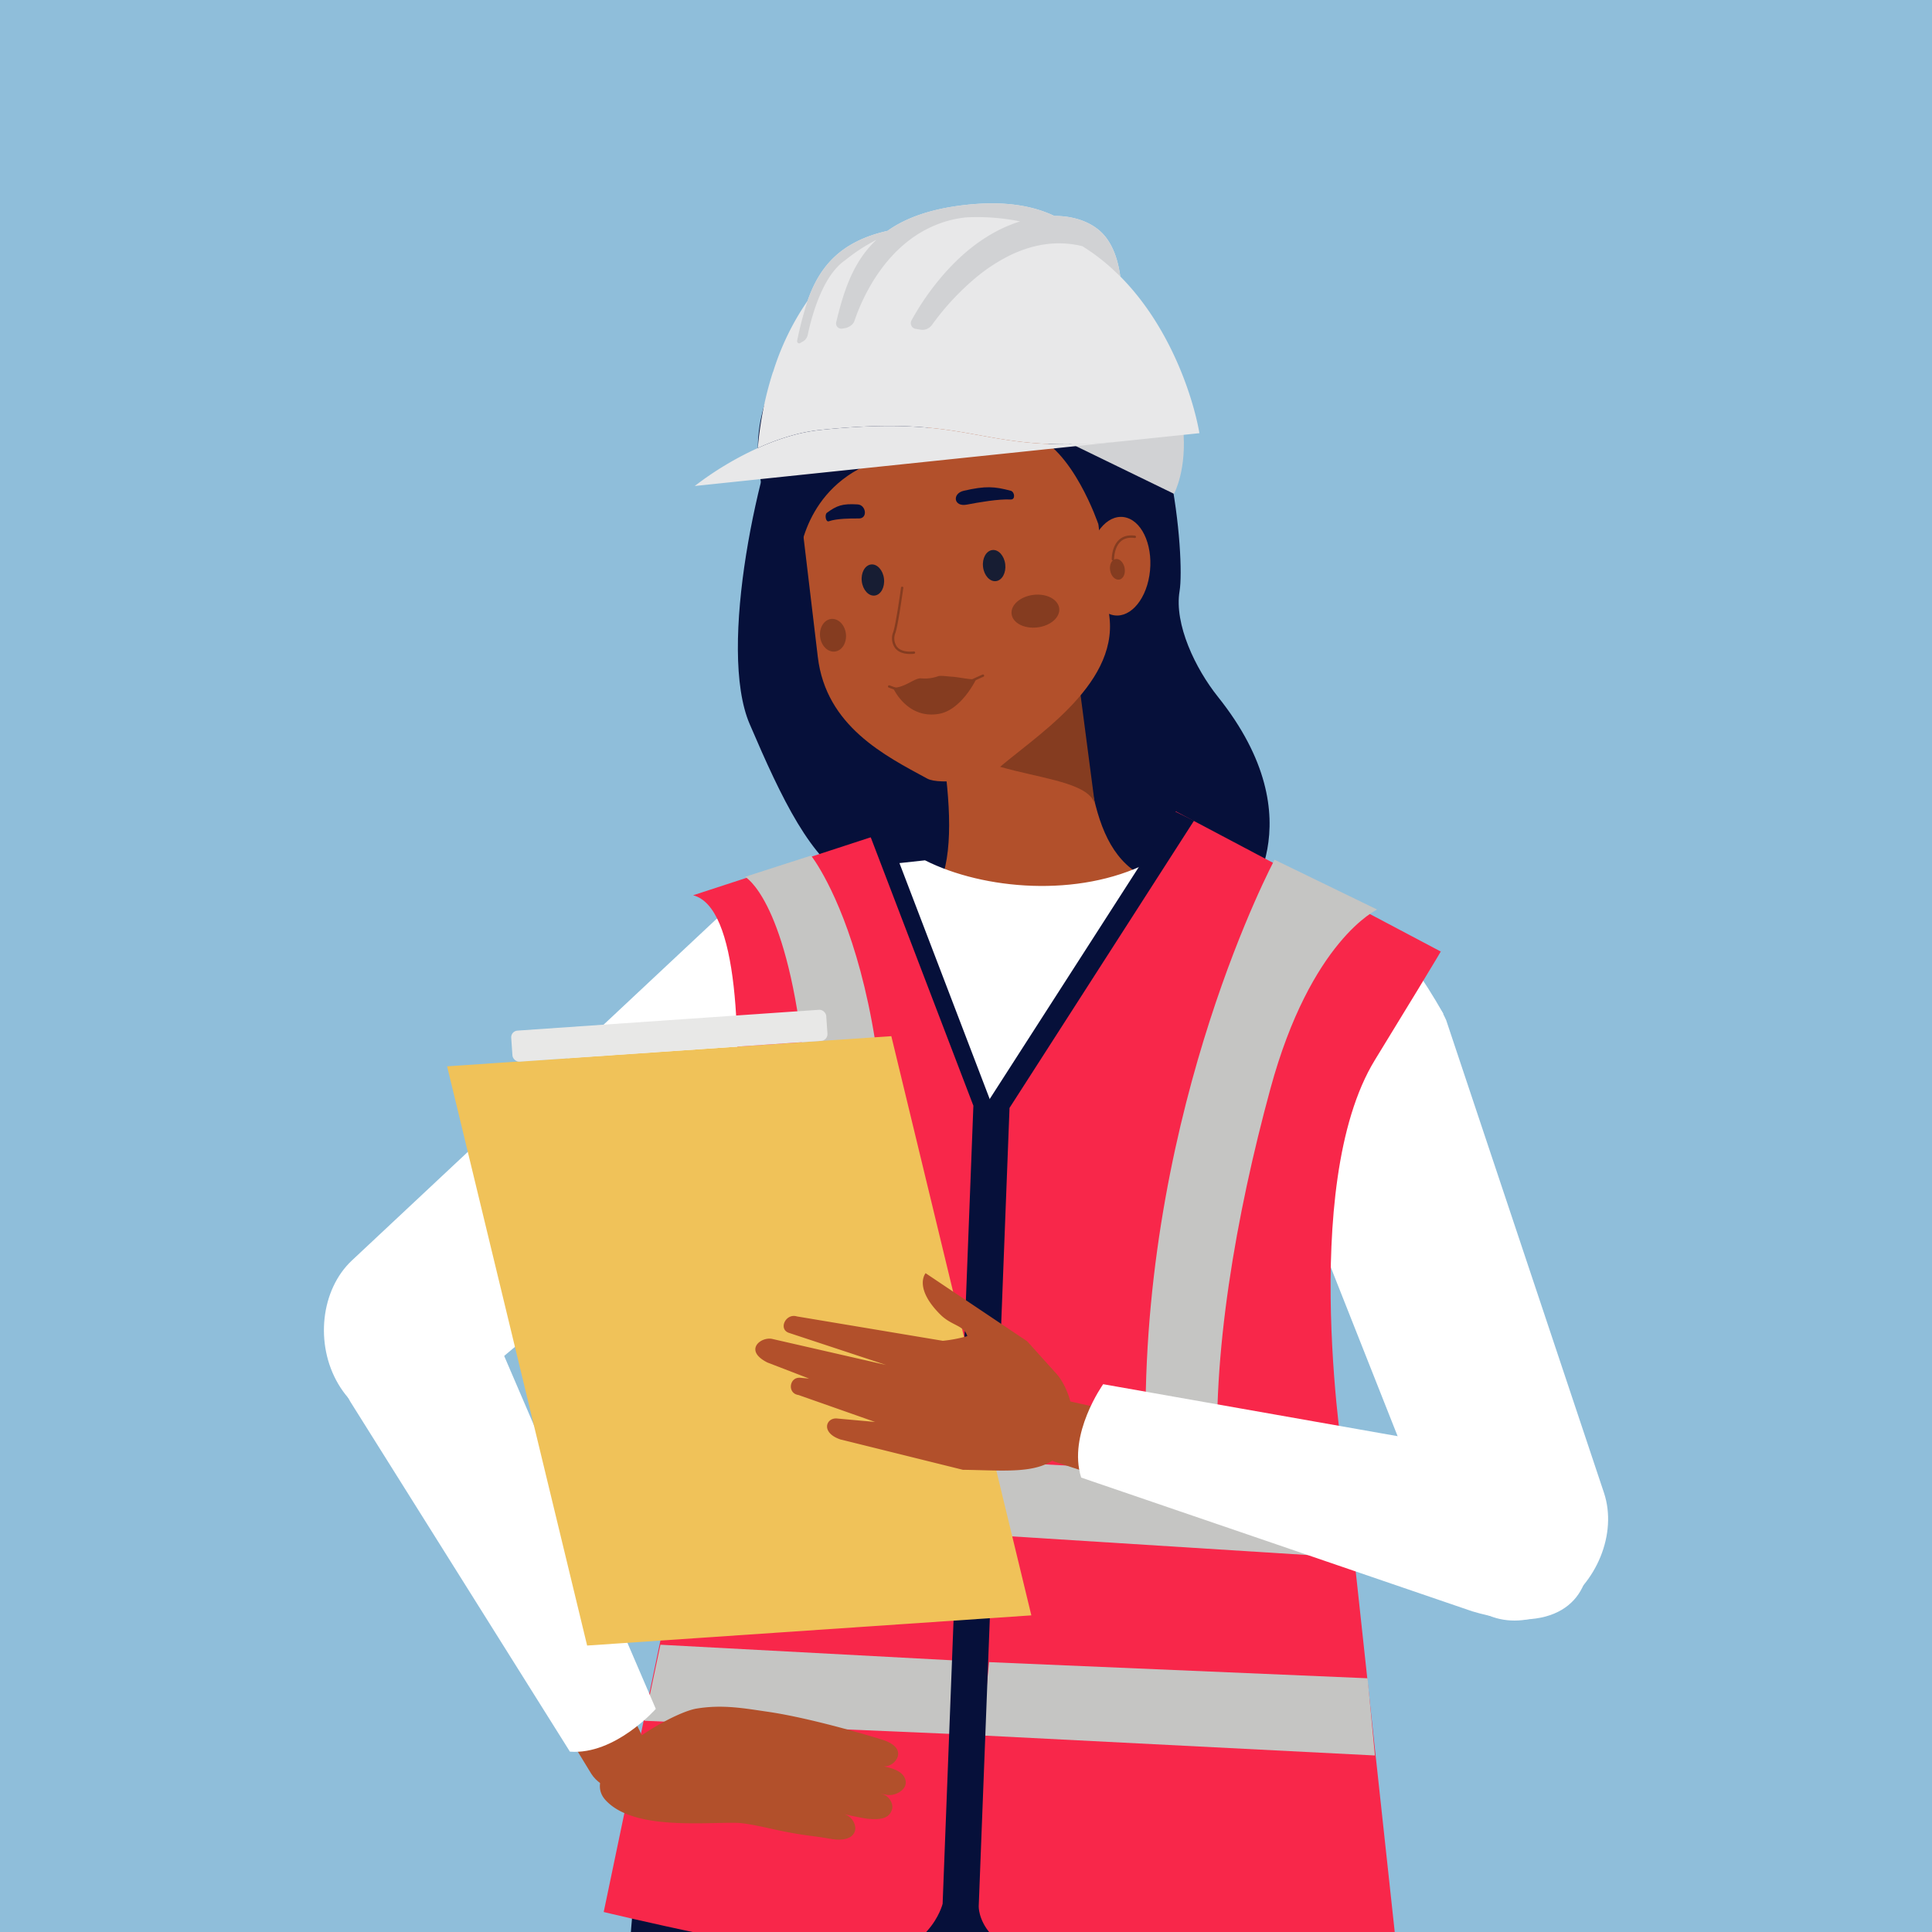
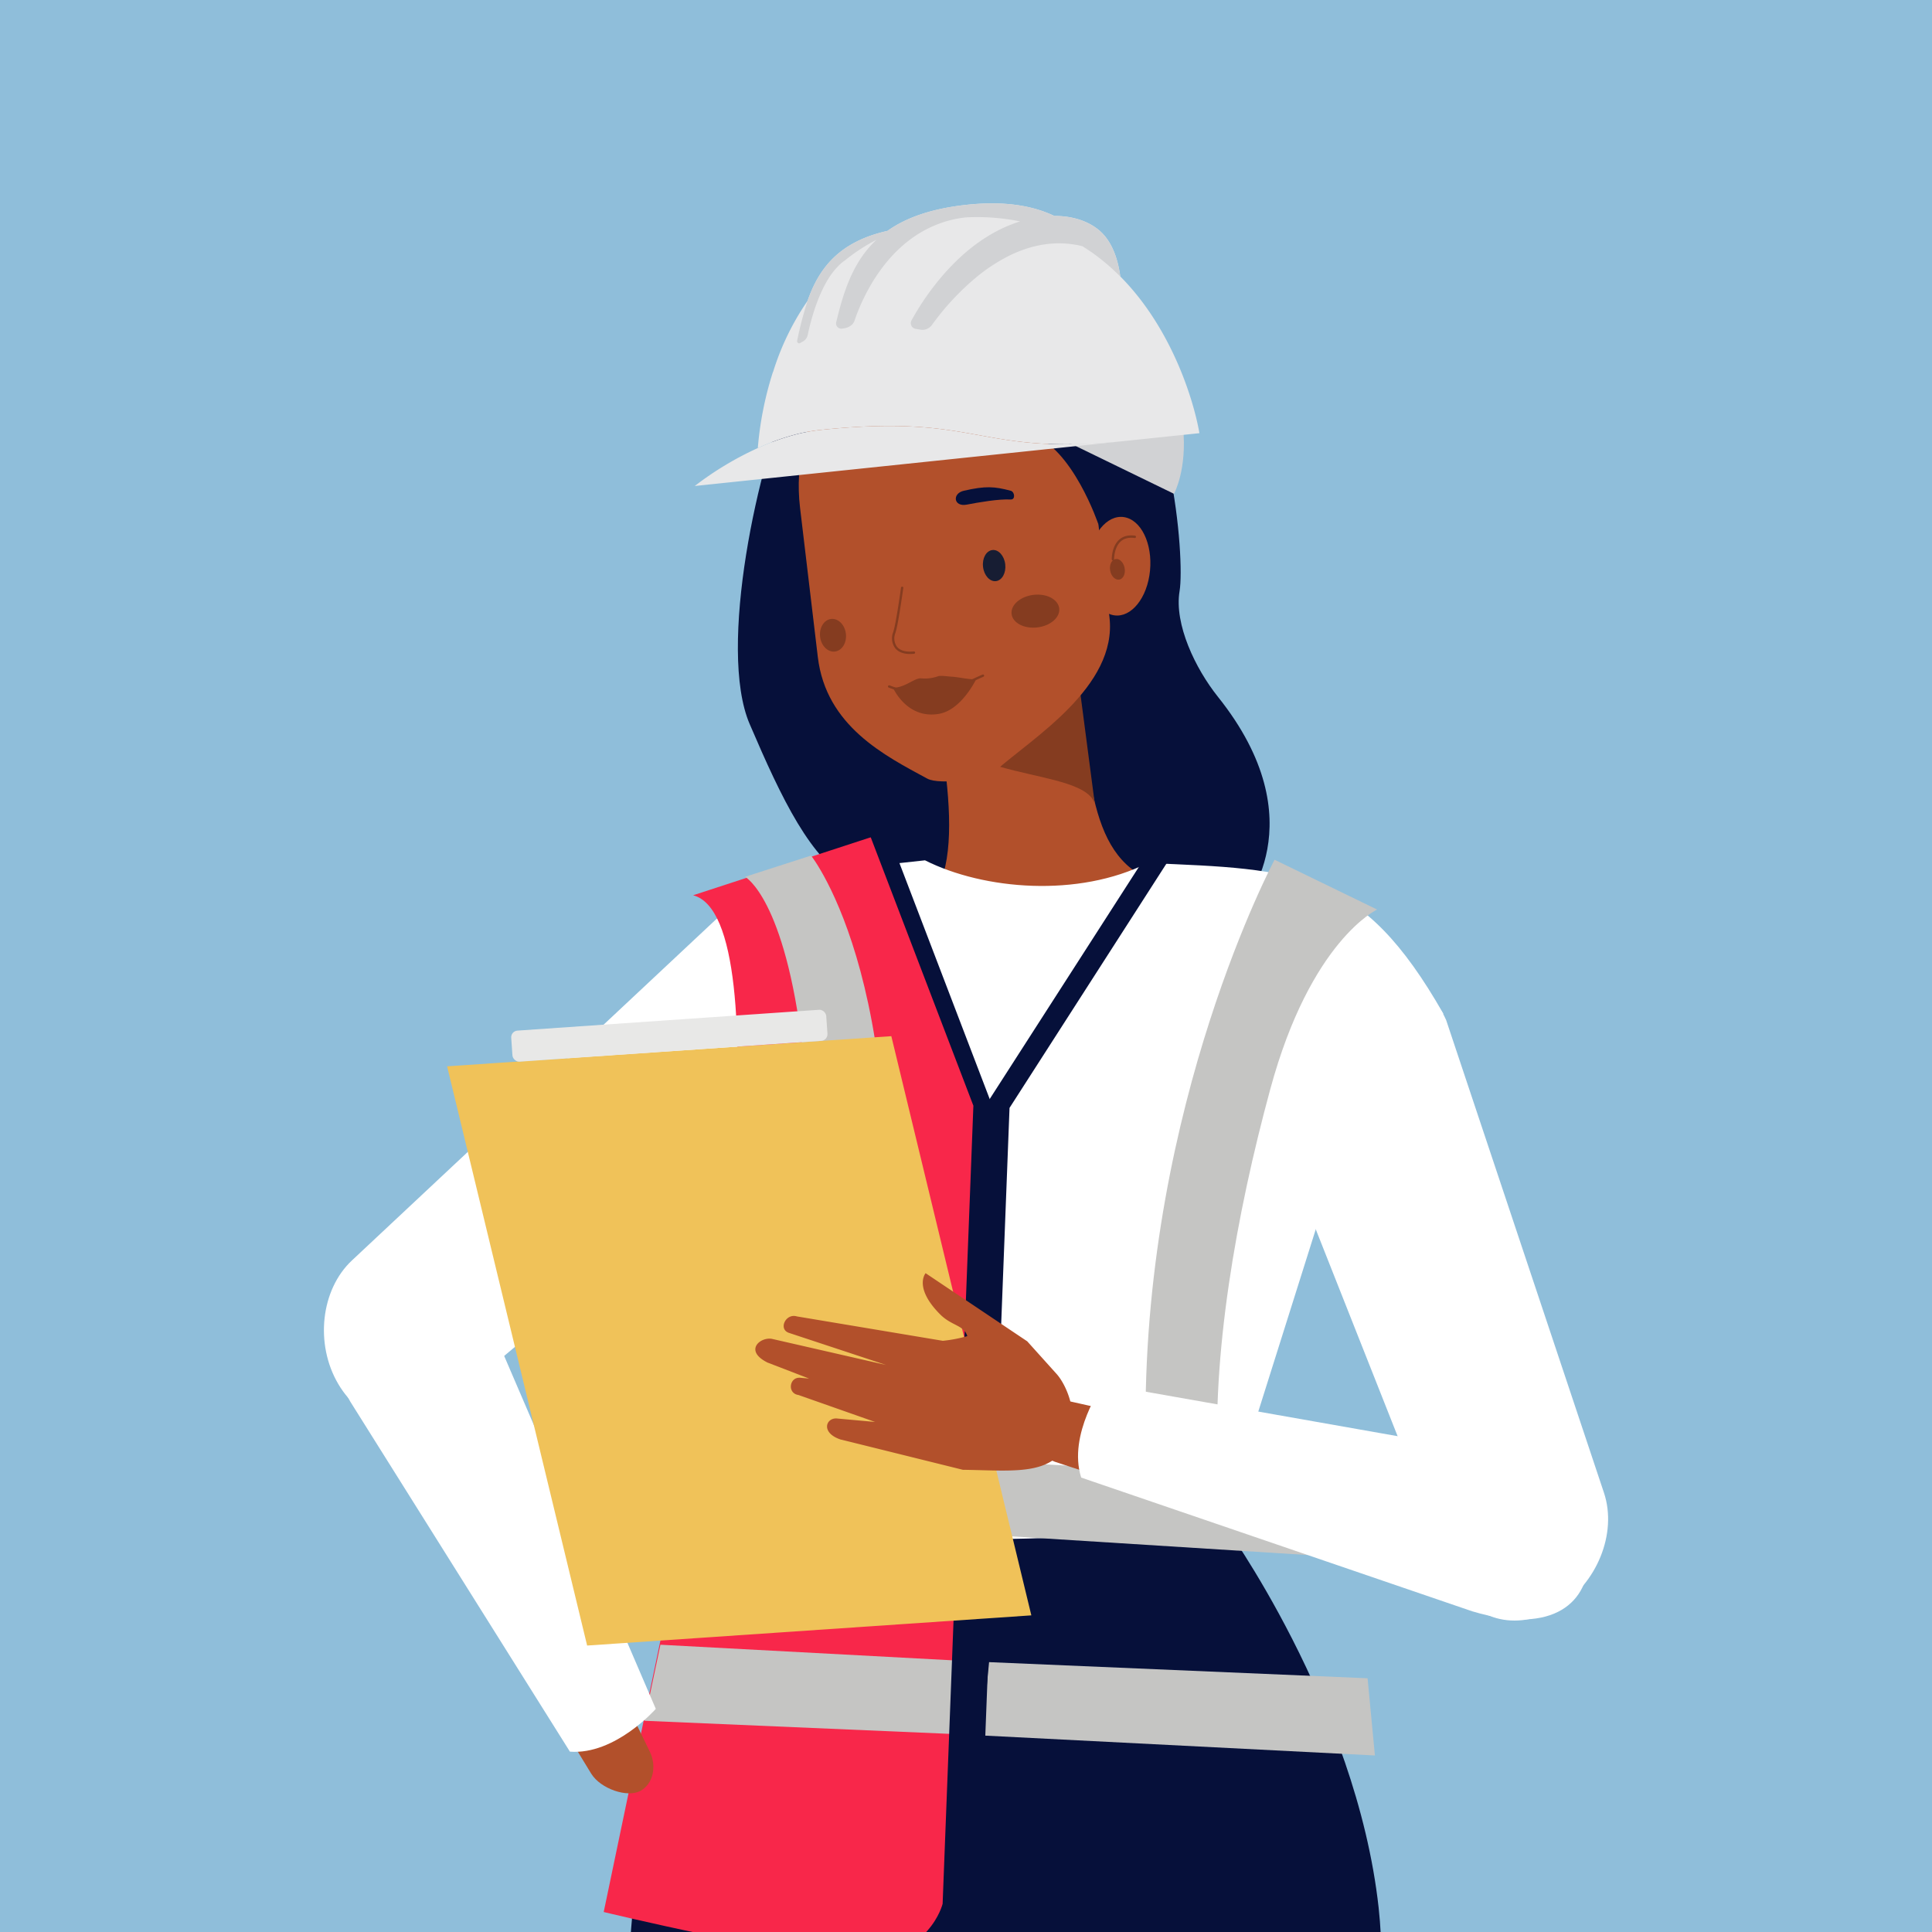
<svg xmlns="http://www.w3.org/2000/svg" viewBox="0 0 1000 1000">
  <defs>
    <style>.cls-1{fill:none;}.cls-2{fill:#8fbeda;}.cls-3{clip-path:url(#clip-path);}.cls-4{clip-path:url(#clip-path-2);}.cls-5{fill:#06103a;}.cls-6{fill:#b2502b;}.cls-7{fill:#853c20;}.cls-8{fill:#171d33;}.cls-9{fill:#fff;}.cls-10{fill:#fb9278;}.cls-11{fill:#f8274a;}.cls-12{fill:#c5c5c3;}.cls-13{fill:#d1d2d4;}.cls-14{fill:#e8e8e9;}.cls-15{fill:#f0c259;}.cls-16{fill:#e8e8e7;}</style>
    <clipPath id="clip-path">
      <rect class="cls-1" x="1500.35" y="-1.16" width="1000" height="1000" />
    </clipPath>
    <clipPath id="clip-path-2">
      <rect class="cls-1" width="1000" height="1000" />
    </clipPath>
  </defs>
  <g id="BG">
    <rect class="cls-2" width="1000" height="1000" />
  </g>
  <g id="Layer_1" data-name="Layer 1">
    <g class="cls-3">
      <path class="cls-2" d="M1753.42,439.09C1697,429.9,722.09,246.21,722.09,246.21l34.34,151.84,39,172.21,896.81,144.2.14-.15c2.7-2.79,28-49.89,45.64-127.64l.48-2.08c9.13-40.82,17.35-137.3,15.16-145.47Z" />
    </g>
    <g class="cls-4">
      <path class="cls-5" d="M519.2,162.49c-42.73-2.61-83.88,19.65-102.82,58-5,10.13-1.7-30.68-6-21.2-18,39.32-39.08,136.41-22.37,175.43s31.73,70.48,53.26,81.83,188.51,60.75,201.21,13c0,0,40-43.79-12.12-108.94-11.55-14.45-22.68-37.46-19.81-54.66s-4.55-108-38.7-130c-13.56-8.71-33.49-12.3-52.61-13.48" />
      <path class="cls-6" d="M536.72,502l-5.76.69c-17.72,2.12-58.23-9.35-60.53-28.7,33.1-13,19.73-77.87,7.73-140.11-2.3-19.37,10.32-36.94,28-39l5.76-.68c17.72-2.12,41.54,17.85,43.85,37.2,8,57.85,4.71,108,38,123.2,2.3,19.35-39.36,45.33-57.09,47.44" />
      <path class="cls-7" d="M484.3,369.24c4.29,36,76.93,27.34,82.38,46.92l-8-61.12Z" />
      <path class="cls-6" d="M480.05,403.06c-22-11.89-52.49-27.19-56.75-63l-9.2-77.28c-5.48-46,23.17-87.56,63.68-92.38l4-.48c40.5-4.83,78.11,28.85,83.58,74.85l8.89,74.61c4.29,36.09-40.41,63-58.79,79.43-5,4.51-29.16,7.61-35.44,4.23" />
      <path class="cls-8" d="M508.82,293.42c.52,4.45,3.52,7.75,6.69,7.37s5.32-4.29,4.8-8.73-3.53-7.75-6.69-7.36-5.33,4.27-4.8,8.72" />
-       <path class="cls-8" d="M446.06,300.89c.52,4.46,3.53,7.75,6.69,7.37s5.32-4.29,4.8-8.73-3.53-7.74-6.69-7.36-5.34,4.28-4.8,8.72" />
      <path class="cls-5" d="M523.14,258.54c-6.18-.36-16.79,1.51-22.78,2.66-6.79,1.29-7.65-5.79-1.48-7.19,11.36-2.59,15.8-2.22,24.27,0,2.09.56,2.53,4.67,0,4.52" />
-       <path class="cls-5" d="M429,269.81c4-1.44,11.36-1.5,15.52-1.45,4.75.05,3.77-7-.58-7.27-8-.51-10.86.63-15.92,4.32-1.27.9-.66,5,1,4.4" />
      <path class="cls-6" d="M594.92,297.89c-2.23,13.85-11.08,22.92-19.76,20.25s-13.9-16-11.65-29.89,11.07-22.91,19.76-20.25,13.89,16,11.65,29.89" />
      <path class="cls-7" d="M576.13,290.12a.63.63,0,0,0,.53-.62c0-.06-.08-6.12,3.45-9.26,1.77-1.59,4.19-2.18,7.19-1.77a.62.62,0,0,0,.69-.53.61.61,0,0,0-.52-.68c-3.37-.46-6.12.24-8.18,2.07-3.94,3.52-3.86,9.92-3.85,10.2a.6.6,0,0,0,.62.59Z" />
      <path class="cls-7" d="M582.1,294c.54,2.94-.7,5.65-2.76,6s-4.17-1.68-4.71-4.64.71-5.62,2.76-6,4.17,1.71,4.71,4.64" />
      <path class="cls-7" d="M462.22,356c6.34-.08,11.14-5.17,14.51-4.89a20.39,20.39,0,0,0,8.9-1.12c1.26-.45,5.6.22,6.94.26,3.49.15,9.81,1.73,12.72,1.24,0,0-7.6,16-19.3,18-16.68,2.9-23.77-13.53-23.77-13.53" />
-       <path class="cls-5" d="M413.08,293.28s.49-35.76,34.19-51.94,51.71-32.68,47.27-49L490.77,159s-41.68-24.48-78.9,20.94c-44.88,54.76,1.21,113.39,1.21,113.39" />
      <path class="cls-5" d="M495.15,198s23.1,22.08,38,26.61c22,6.73,35.45,47,35.45,47s11.54-89.87-21.47-107.81-56.27-4.84-56.27-4.84Z" />
      <path class="cls-7" d="M548.25,314.87c.56,4.65-4.51,9.07-11.31,9.88s-12.79-2.3-13.35-6.95,4.53-9.08,11.33-9.9,12.78,2.32,13.33,7" />
      <path class="cls-7" d="M437.83,328c.55,4.66-2,8.8-5.68,9.24s-7.12-3-7.67-7.64,2-8.79,5.68-9.23,7.12,3,7.67,7.63" />
      <path class="cls-7" d="M480.88,360.07c9.56-1.26,16.77-4.59,23.15-7.54,1.71-.79,3.36-1.55,5-2.25a.62.62,0,0,0,.32-.8.6.6,0,0,0-.8-.32c-1.65.7-3.31,1.47-5,2.26-6.44,3-13.73,6.33-23.44,7.53-6.85.82-19.53-4.15-19.66-4.2a.62.62,0,0,0-.79.34.62.62,0,0,0,.34.8c.54.21,13.11,5.12,20.25,4.27Z" />
      <path class="cls-7" d="M473.13,338.38a.6.6,0,0,0,.53-.66.62.62,0,0,0-.67-.55c-4.16.43-7.2-.44-8.8-2.51a7.49,7.49,0,0,1-.78-6.92c1.46-3.91,4-22.6,4.15-23.4a.61.61,0,1,0-1.21-.16c0,.19-2.67,19.35-4.08,23.13a8.64,8.64,0,0,0,1,8.09c1.31,1.69,4.09,3.59,9.89,3Z" />
      <path class="cls-5" d="M640.19,1793.41s88.82-666.15,73.4-805.92c-11.56-104.74-80.5-199.16-80.5-199.16-74.75-12.66-153.6-12.17-227.62.44,0,0-63.42,88.46-76.86,190.07-14.59,110.32-9.1,814.57-9.1,814.57h93.6L519.3,1143.62l22.43,649.79Z" />
      <path class="cls-9" d="M373.93,473.3c32.84-19.91,68.1-24.14,104.85-28,30.5,15.36,79.46,19.34,115.17,1.41,77.69,3.2,110.72,3.55,153.13,78l-60.26,93.23-53.73,170.4C501.33,805.64,409,791,405.47,788.77L376.39,681.18s-.05-48.88-.07-48.85S348.15,488.21,373.93,473.3Z" />
      <path class="cls-10" d="M365.86,485.7,177.79,674.4c-6.85,6.87-8,19.51-2.72,29.75l3.17,6.16c8.5,16.47,25.67,22.38,37.71,13L405.38,575.4s60.8-34.43,9.07-93.54C392.38,456.64,365.86,485.7,365.86,485.7Z" />
      <path class="cls-9" d="M420.57,567.93,229,728.63c-17.27,14.49-41.35,9-53.9-12.25h0c-12.2-20.69-9.08-48.9,7.08-64L370.47,476C412.36,443.27,462.46,535.18,420.57,567.93Z" />
      <path class="cls-11" d="M455.58,431.78l54.1,141L493.75,985.94s-7.08,29.91-47.08,28.23-134.19-24.52-134.19-24.52L366.41,731.5s39.23-256-7.66-268.11Z" />
      <polygon class="cls-12" points="495.11 793.67 353.92 790.88 362.2 751.52 497 755.63 495.11 793.67" />
      <polygon class="cls-12" points="491.92 897.46 333.54 890.67 341.83 851.31 493.81 859.42 491.92 897.46" />
      <path class="cls-12" d="M415.43,543.07c7.89,67.2,3.41,157.17-6.13,216.82-.58,3.64-1.21,7.75-1.88,12.26,11,.68,24.52,1.48,37,2.19,2.75-22.17,5.56-44.71,8.38-67.15,24.19-192.83-33-264.35-33-264.35l-34.16,11s20.65,10.94,29.83,89.26" />
      <path class="cls-5" d="M513.77,572.78,459.15,430l-8.87,2.31,53.54,140L487.9,985.4s-6.83,28.29-44.15,28.21c2.44.25,4.82.42,7,.51,40,1.68,47.1-28.23,47.1-28.23Z" />
      <path class="cls-10" d="M748,538.66l75.59,255.48c2.75,9.3-2.25,21-11.77,27.46l-5.73,3.9C790.74,836,772.83,833,766.72,819l-96.2-220.22s-37.08-59.22,36.55-86.59C738.48,500.49,748,538.66,748,538.66Z" />
      <path class="cls-9" d="M660.72,584.94l92,232.51c8.29,21,32.08,27.61,53.24,14.88h0c20.57-12.38,31.26-38.67,24.25-59.67L748.53,528C727.28,479.22,639.47,536.2,660.72,584.94Z" />
-       <path class="cls-11" d="M608.54,419.94l-98.16,152.9L494.45,986s-1.64,30.15,60.14,32.35,168.68-5.76,168.68-5.76L696.2,762.38s-24.62-148.33,15.45-213.75,34-56.16,34-56.16Z" />
      <path class="cls-12" d="M659.72,445s-67.17,125.49-66.8,290c0,18.49.08,36.66.11,54.35,11.2-.11,27.68-.3,38.67-.43-.35-10.31-.74-19.32-1.16-26.41-3.58-60.31,9.22-133.63,27-198.92,20.91-76.94,55.26-92.81,55.26-92.81Z" />
      <polygon class="cls-12" points="711.65 908.63 508.27 898.27 511.95 860.32 707.86 868.67 711.65 908.63" />
      <polygon class="cls-12" points="700.95 806.41 513.39 794.57 515.28 756.53 696.63 766.7 700.95 806.41" />
      <path class="cls-5" d="M506.59,986.57l15.94-413.13L618,424.81l-10-4.9L509.73,572.8,493.82,985.94s-1.64,30.15,60.14,32.36c1.95.08,4,.12,6,.18-54.71-4.13-53.38-31.91-53.38-31.91" />
      <path class="cls-13" d="M607.67,255.6s6.94-12.69,4.65-34.56L550,227.56Z" />
      <path class="cls-14" d="M540,232.68l37-3.87-.05-.05c-71.76,6.33-70.77-14.75-152.43-6.21a88,88,0,0,0-15.31,3.06,120,120,0,0,0-17,6.32,166.28,166.28,0,0,0-32.61,19.62l48.93-5.13Z" />
      <path class="cls-14" d="M579.87,143.13c-1.24-9.18-4.38-18.74-11.53-24.41-6.34-5-14.61-7-22.59-6.94-11.32-5.38-25.82-7.84-45.18-5.81-18.56,2-31.69,6.76-41.21,13.53C434,125.17,423.75,139.22,418,155.7a135.25,135.25,0,0,0-17.79,36.62,5,5,0,0,0-.23.5,176.38,176.38,0,0,0-7.74,39.11,119.11,119.11,0,0,1,16.95-6.32,86.4,86.4,0,0,1,15.32-3.05c81.66-8.55,80.67,12.54,152.43,6.2,2.08-.17,4.24-.39,6.45-.63l24.52-2.57,4-.41,8.91-.94c-3-17.26-14.39-54.35-40.91-81.08" />
      <path class="cls-13" d="M415.58,176.77a5.22,5.22,0,0,0,2.51-3.45c1.37-6.59,5.91-25.24,15.21-35a.44.44,0,0,1,.18-.18A23.07,23.07,0,0,1,437,135l.25-.14a93.63,93.63,0,0,1,16.37-10.72c-12.22,11.47-17,26.86-20.81,42.67a2.72,2.72,0,0,0,.65,2.44,2.68,2.68,0,0,0,2.37.85l1.07-.16a7.58,7.58,0,0,0,3.92-1.76.06.06,0,0,0,0,0,5.15,5.15,0,0,0,1.47-2.17c3.28-9.8,14.75-37.73,40.77-49a56,56,0,0,1,17.11-4.5A112.83,112.83,0,0,1,528,114.59a74.56,74.56,0,0,0-17.72,8.32c-10.16,6.4-18.45,14.8-24.85,22.67a135.47,135.47,0,0,0-13.63,20.24,2.94,2.94,0,0,0-.05,2.79,3,3,0,0,0,2.25,1.63c.84.12,1.64.25,2.45.39a6.05,6.05,0,0,0,5.94-2.45,133.65,133.65,0,0,1,23.82-25.39A90,90,0,0,1,523.08,132c11-5.26,23.61-7.89,37.12-4.59a103.4,103.4,0,0,1,13,9.53q3.48,3,6.66,6.21c-1.24-9.18-4.38-18.74-11.53-24.42-6.34-5-14.61-6.95-22.59-6.94-11.32-5.36-25.81-7.84-45.18-5.8-18.56,1.93-31.69,6.76-41.2,13.53C434,125.17,423.75,139.22,418,155.71a190.78,190.78,0,0,0-5.4,20.66,1.13,1.13,0,0,0,.45,1.14,1,1,0,0,0,1.22,0c.42-.26.87-.52,1.32-.78" />
      <path class="cls-6" d="M336.31,906.6c-38.85-78.8-70.12-164.35-99.87-210-7.11-10.9-20.69-15.8-30.6-10.92l-17,8.36c-8.36,4.12-10.49,14.89-4.79,24.22l122,199.84c4.88,7.81,18.71,12.58,25.54,8.81h0C338,923.36,340.08,914.25,336.31,906.6Z" />
      <path class="cls-9" d="M258.32,695.69l81.12,188.82s-21,23.94-44.45,22.14L181.32,725.49C136.77,648.17,236,639.24,258.32,695.69Z" />
-       <path class="cls-6" d="M360.42,884.38c13.62-2.28,25-.11,37.1,1.64,17.75,2.57,43.61,9.59,59.16,14.46,6.93,2.17,8.92,5.55,8,8.7a7.62,7.62,0,0,1-7.18,5.11l2.09.5c5.72,1.36,8.73,3.83,9.19,7.17.61,4.54-5.42,7.77-9.74,7.07-1.18-.2-2.33-.42-3.38-.64l1.12.31c3.83,1.07,5.64,5.18,4.95,7.7-1.29,4.76-5.74,5.64-12.47,5-3.31-.33-12.12-2.36-12.12-2.36a8.06,8.06,0,0,1,5.57,7.15c0,3.87-3.7,7.23-13,5.56-10.46-1.86-12.29-1.35-27-4.43-5.15-1.08-15.91-3.71-21.33-3.81-18.37-.34-53.86,3.71-68-11.83C298.28,915,346.8,886.66,360.42,884.38Z" />
      <polygon class="cls-15" points="533.82 836.11 303.9 851.73 231.43 551.93 461.35 536.32 533.82 836.11" />
      <rect class="cls-16" x="264.71" y="528.05" width="163.44" height="16.11" rx="3.45" transform="translate(-36.09 25.12) rotate(-3.95)" />
      <path class="cls-6" d="M550.24,724.55c85.6,19.78,176,30.64,227.31,49.14,12.24,4.42,20.12,16.52,17.64,27.29l-4.26,18.45c-2.09,9.08-12.08,13.62-22.48,10.21L546,756.61c-8.72-3-16.53-15.34-14.43-22.85h0C533.53,726.72,541.93,722.64,550.24,724.55Z" />
      <path class="cls-9" d="M773.4,752.19,571,716.46s-18.5,25.93-11.38,48.33L762,834C847.49,859.63,833.47,761,773.4,752.19Z" />
      <path class="cls-6" d="M435.37,745.14l63,15.62c28.33.36,50.82,4.14,56.25-20.85,2.41-11.14-3.14-23.85-8-29.06l-14.93-16.59L479.09,659s-6.36,7.36,7.48,21.27c6,6.07,12.32,5.51,14.11,11.3A71.57,71.57,0,0,1,488,694l-75.54-12.63c-5.85-1.78-9.8,6.79-3.95,8.57l50.17,16.58L399.58,693c-6-1.15-14.7,6.05-2.35,12.24l21.54,8.3-4.24-.38c-6-.84-7.28,8.06-1.23,8.89L452.94,736l-19.38-1.76c-6.05-.83-9.14,7.45,1.81,10.94" />
    </g>
  </g>
</svg>